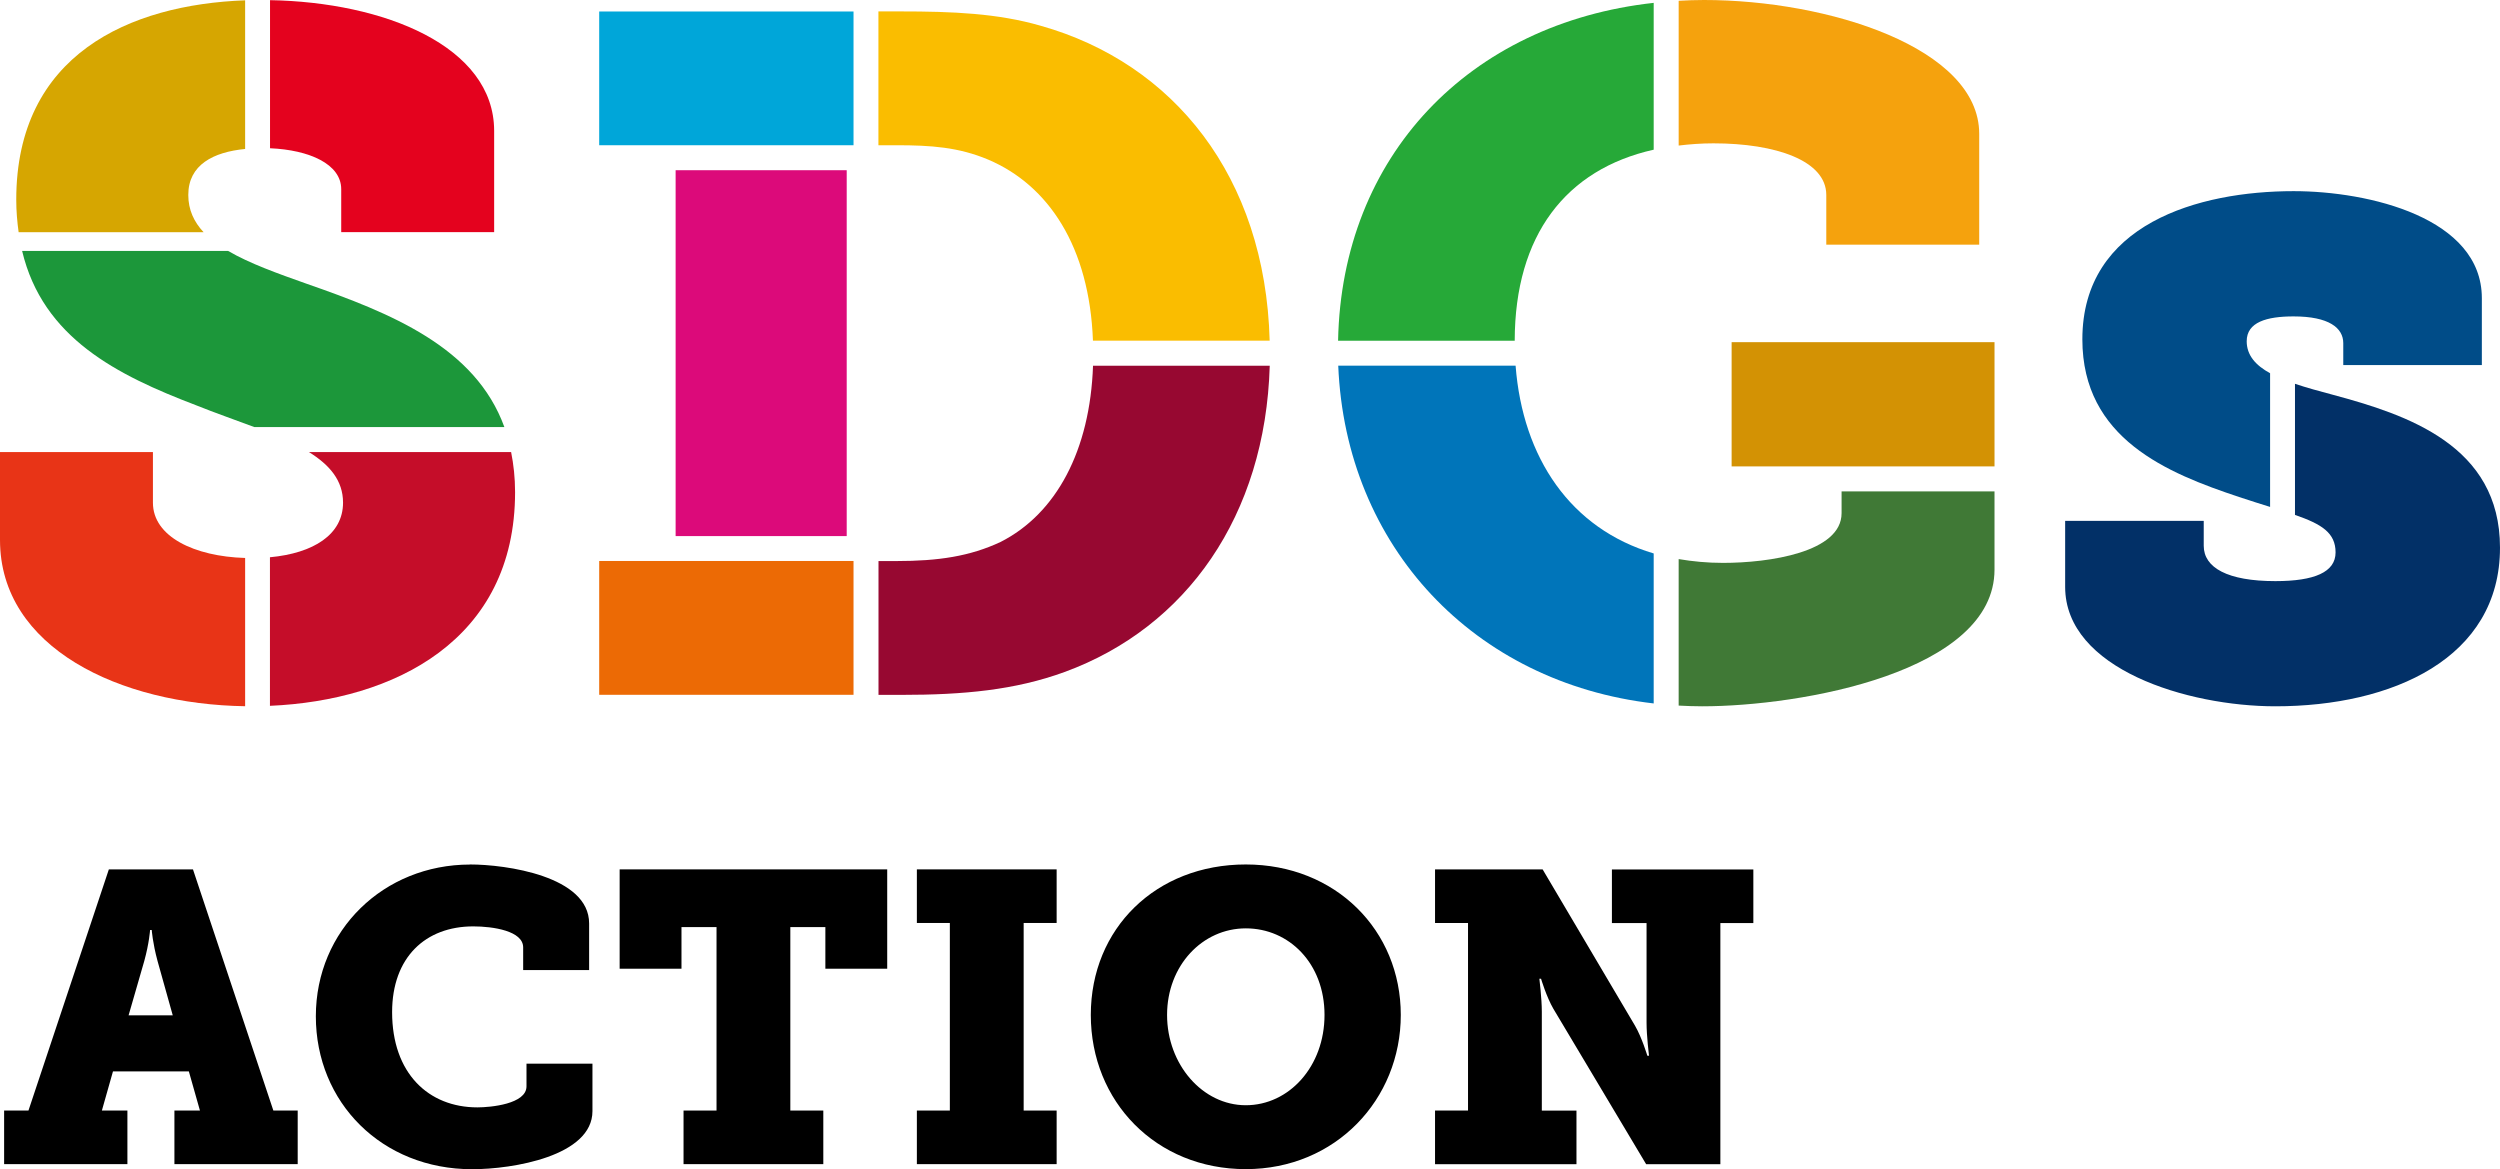
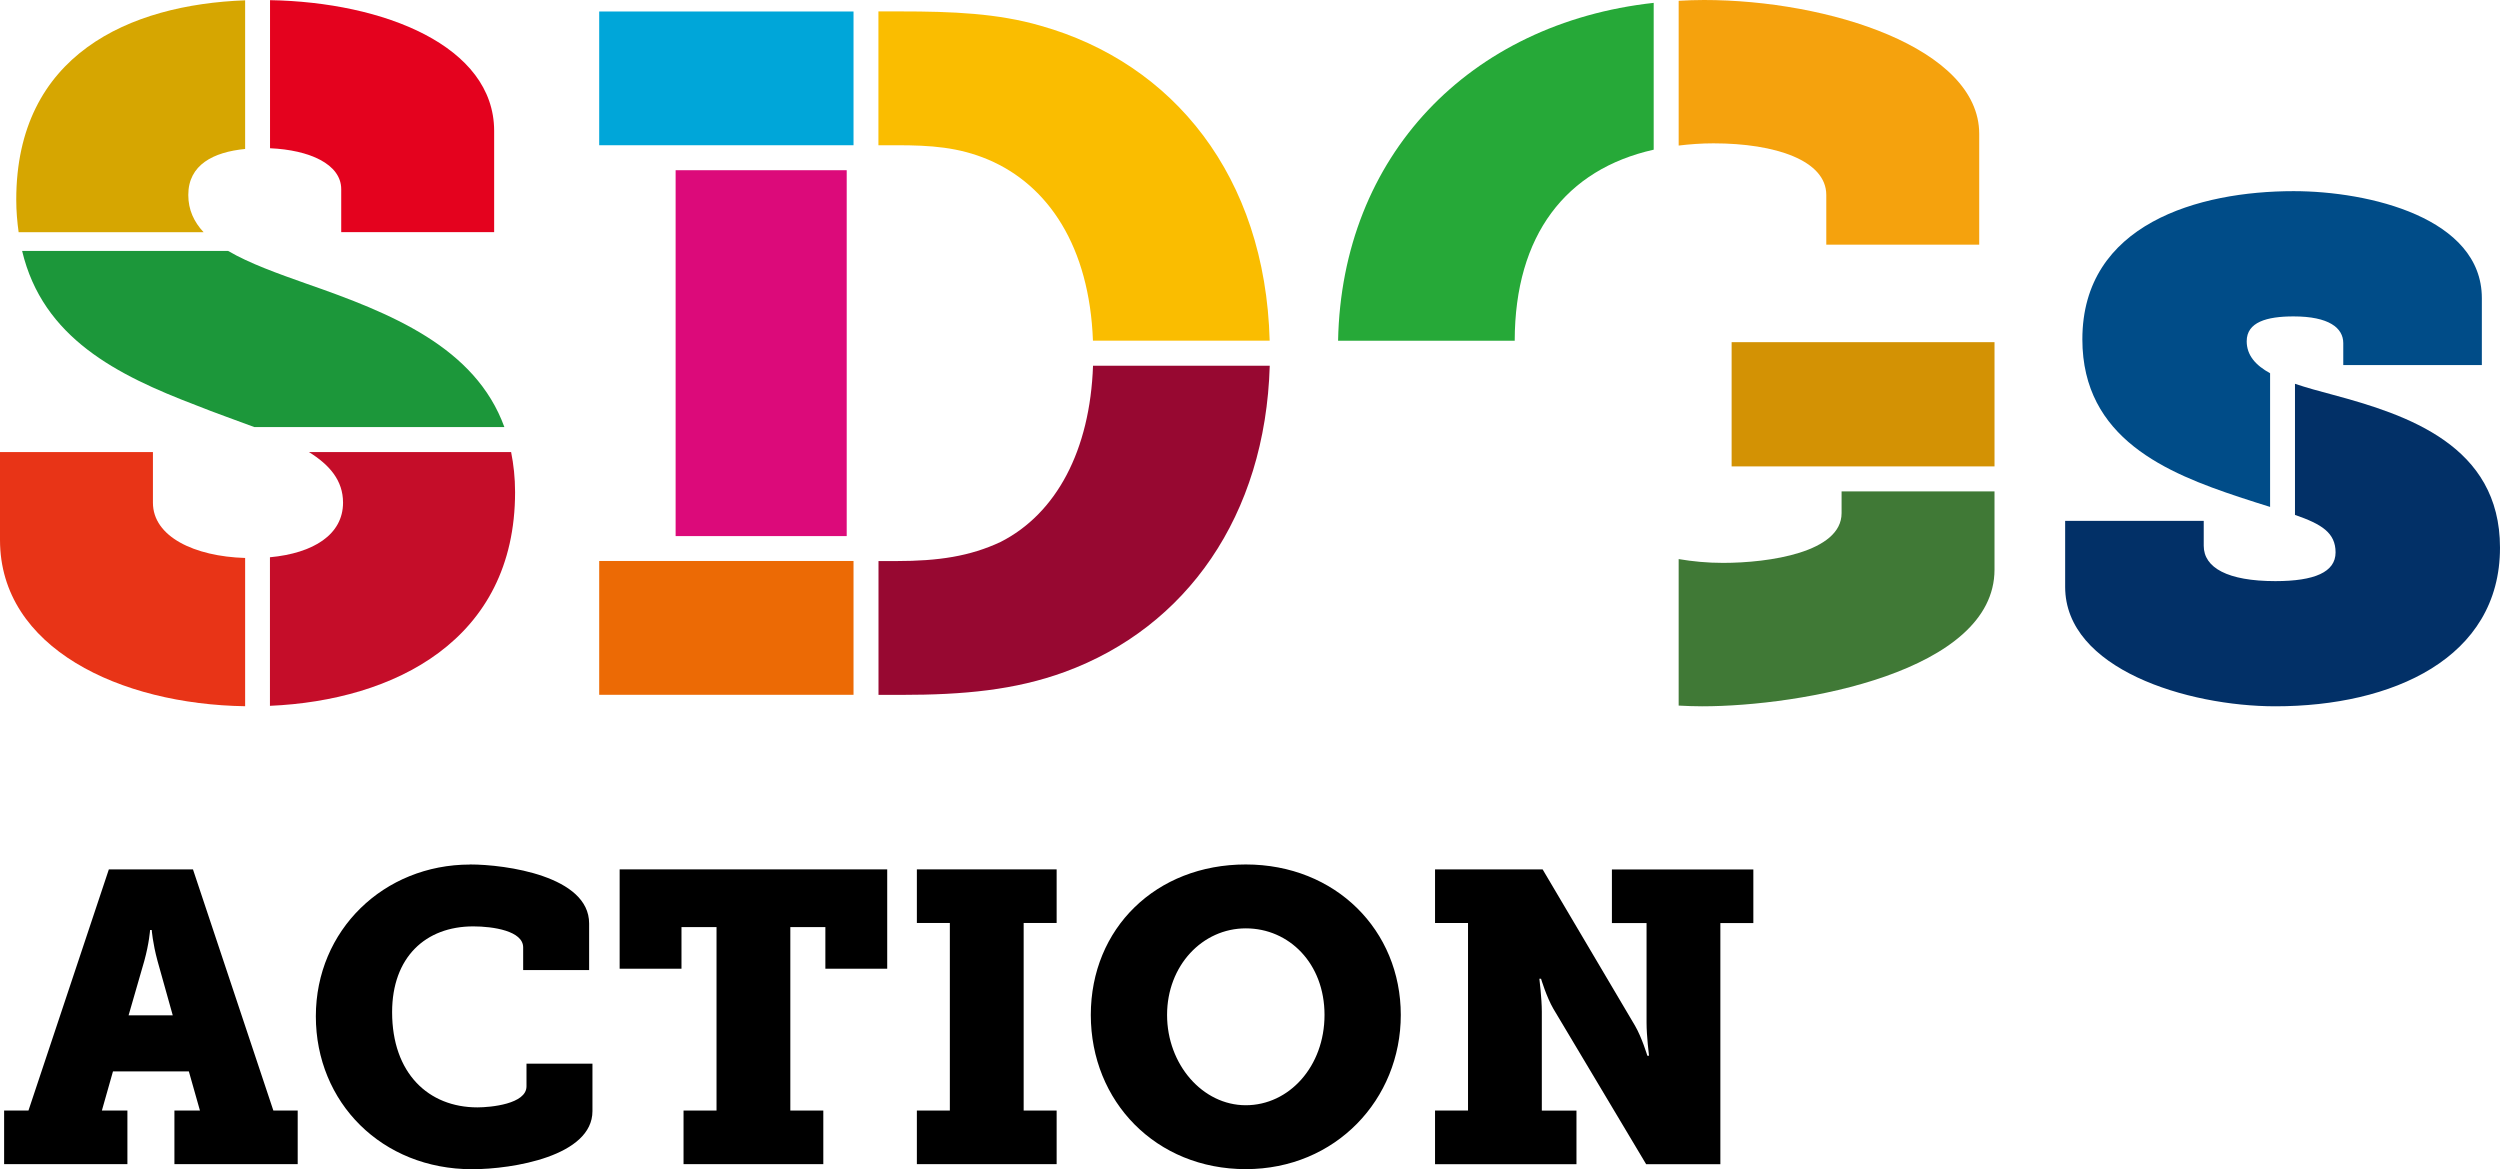
<svg xmlns="http://www.w3.org/2000/svg" id="_レイヤー_2" data-name="レイヤー 2" viewBox="0 0 315.34 147.47">
  <defs>
    <style>
      .cls-1 {
        fill: #970831;
      }

      .cls-2 {
        fill: #c50d29;
      }

      .cls-3 {
        fill: #004c88;
      }

      .cls-4 {
        fill: #dc0a7a;
      }

      .cls-5 {
        fill: #023067;
      }

      .cls-6 {
        fill: #0075ba;
      }

      .cls-7 {
        fill: #d39204;
      }

      .cls-8 {
        fill: #407936;
      }

      .cls-9 {
        fill: #ec6a05;
      }

      .cls-10 {
        fill: #fabd00;
      }

      .cls-11 {
        fill: #f5a20d;
      }

      .cls-12 {
        fill: #00a6d9;
      }

      .cls-13 {
        fill: #d6a601;
      }

      .cls-14 {
        fill: #e83417;
      }

      .cls-15 {
        fill: #e4021e;
      }

      .cls-16 {
        fill: #1c973a;
      }

      .cls-17 {
        fill: #26a938;
      }
    </style>
  </defs>
  <g id="layout">
    <g>
      <g>
        <path d="M.52,140.08h3.07l10.14-30.42h10.61l10.14,30.42h3.07v6.76h-15.55v-6.76h3.22l-1.4-4.94h-9.57l-1.4,4.94h3.22v6.76H.52v-6.76ZM21.79,128.07l-1.92-6.86c-.62-2.29-.73-3.9-.73-3.9h-.21s-.1,1.61-.73,3.9l-1.98,6.86h5.56Z" />
        <path d="M59.28,109.04c4.52,0,15.03,1.46,15.03,7.44v5.88h-8.32v-2.86c0-2.08-3.8-2.65-6.29-2.65-6.03,0-10.24,3.9-10.24,10.82,0,7.7,4.58,12.01,10.76,12.01,1.66,0,6.19-.42,6.19-2.65v-2.86h8.32v5.98c0,5.67-10.04,7.33-15.18,7.33-11.39,0-19.71-8.42-19.71-19.29s8.58-19.14,19.45-19.14Z" />
        <path d="M86.22,140.08h4.16v-23.14h-4.42v5.25h-7.8v-12.53h33.75v12.53h-7.8v-5.25h-4.42v23.14h4.16v6.76h-17.63v-6.76Z" />
        <path d="M115.65,140.08h4.16v-23.66h-4.16v-6.76h17.63v6.76h-4.16v23.66h4.16v6.76h-17.63v-6.76Z" />
        <path d="M157.14,109.04c11.34,0,19.55,8.32,19.55,18.98s-8.22,19.45-19.55,19.45-19.55-8.53-19.55-19.45,8.22-18.98,19.55-18.98ZM157.14,139.41c5.46,0,9.93-4.89,9.93-11.39s-4.47-10.92-9.93-10.92-9.93,4.68-9.93,10.92,4.47,11.39,9.93,11.39Z" />
        <path d="M181.01,140.08h4.16v-23.66h-4.16v-6.76h13.57l11.65,19.71c.88,1.51,1.56,3.8,1.56,3.8h.21s-.31-2.5-.31-4.16v-12.58h-4.37v-6.76h17.84v6.76h-4.16v30.42h-9.36l-11.7-19.6c-.88-1.51-1.56-3.8-1.56-3.8h-.21s.31,2.5.31,4.16v12.48h4.37v6.76h-17.84v-6.76Z" />
      </g>
      <g>
        <path class="cls-16" d="M38.7,35.8c-3.7-1.31-7.23-2.57-9.93-4.15H2.79c2.61,10.99,11.99,15.67,21.92,19.46,2.49,1,5.01,1.87,7.37,2.76h31.54c-3.67-10.1-14.3-14.37-24.92-18.07Z" />
        <path class="cls-15" d="M34.06,18.7c4.96.21,8.98,2,8.98,5.16v5.42h19.29v-12.78C62.32,5.8,48.41.27,34.06.02v18.68Z" />
        <path class="cls-13" d="M25.68,29.29c-1.22-1.31-1.93-2.83-1.93-4.7,0-3.81,3.17-5.41,7.17-5.8V.04C16.31.58,2.05,6.9,2.05,25.19c0,1.46.12,2.8.3,4.1h23.33Z" />
        <path class="cls-2" d="M38.95,57.01c2.63,1.63,4.32,3.6,4.32,6.39,0,4.03-3.73,6.38-9.22,6.89v18.74c15.62-.68,30.92-8.24,30.92-26.95,0-1.83-.19-3.5-.5-5.06h-25.52Z" />
        <path class="cls-14" d="M30.92,70.38c-6.4-.19-11.63-2.69-11.63-6.97v-6.39H0v11.09c0,13.64,15.16,20.74,30.92,20.97v-18.69Z" />
        <path class="cls-3" d="M282.43,62.69c1.43.48,2.73.88,3.91,1.25v-16.86c-1.82-1-2.95-2.26-2.95-4.04,0-2.41,2.53-3.13,5.91-3.13,4.46,0,6.27,1.45,6.27,3.37v2.77h17.48v-8.44c0-10.13-14.22-13.5-23.75-13.5-11.93,0-26.64,4.1-26.64,18.69,0,12.54,10.73,16.88,19.77,19.89Z" />
        <path class="cls-5" d="M294.24,49.79c-1.7-.45-3.31-.89-4.76-1.38v16.54c3.36,1.16,5.12,2.25,5.12,4.73s-2.65,3.62-7.59,3.62c-6.03,0-9.04-1.69-9.04-4.46v-3.14h-17.48v8.32c0,10.37,15.43,15.07,26.52,15.07,14.71,0,28.33-6.03,28.33-20.01,0-12.9-11.69-16.76-21.1-19.29Z" />
        <polygon class="cls-7" points="218.42 58.83 232.29 58.83 251.58 58.83 251.58 43.16 218.42 43.16 218.42 58.83" />
        <path class="cls-11" d="M211.74,18.36c1.41-.17,2.86-.28,4.39-.28,7.84,0,14.23,2.17,14.23,6.51v6.27h19.29v-13.98c0-10.85-19.05-16.88-34.72-16.88-1.08,0-2.14.04-3.19.1v18.26Z" />
-         <path class="cls-6" d="M208.59,69.81c-10.5-3.12-16.52-12.06-17.42-23.69h-22.37c.94,22.84,17.14,39.99,39.79,42.61v-18.92Z" />
        <path class="cls-8" d="M232.29,61.97v2.76c0,4.94-9.16,6.27-14.95,6.27-1.98,0-3.84-.18-5.6-.48v18.48c.97.05,1.95.09,2.95.09,12.54,0,36.89-4.34,36.89-17.24v-9.87h-19.29Z" />
        <path class="cls-17" d="M191.06,42.97c.02-13.32,6.46-21.61,17.53-24.09V.36c-23.27,2.57-39.35,19.31-39.81,42.62h22.28Z" />
        <path class="cls-10" d="M110.81,18.32h2.26c4.34,0,7.84.24,11.57,1.81,7.61,3.23,12.78,10.99,13.22,22.84h22.29c-.55-20.75-12.17-35.01-28.88-39.72-5.42-1.57-11.09-1.81-17.72-1.81h-2.75v16.88Z" />
        <rect class="cls-4" x="85.22" y="21.47" width="21.58" height="46.15" />
        <polygon class="cls-12" points="85.22 18.32 106.8 18.32 107.66 18.32 107.66 1.45 75.58 1.45 75.58 18.32 76.58 18.32 85.22 18.32" />
        <polygon class="cls-9" points="107.66 70.76 106.8 70.76 85.22 70.76 76.58 70.76 75.58 70.76 75.58 87.64 107.66 87.64 107.66 70.76" />
        <path class="cls-1" d="M137.87,46.12c-.37,10.69-4.63,18.67-11.66,22.24-3.86,1.81-7.84,2.41-13.14,2.41h-2.26v16.88h2.87c7.84,0,14.35-.6,20.61-2.89,15.35-5.62,25.32-19.69,25.87-38.63h-22.28Z" />
      </g>
    </g>
  </g>
</svg>